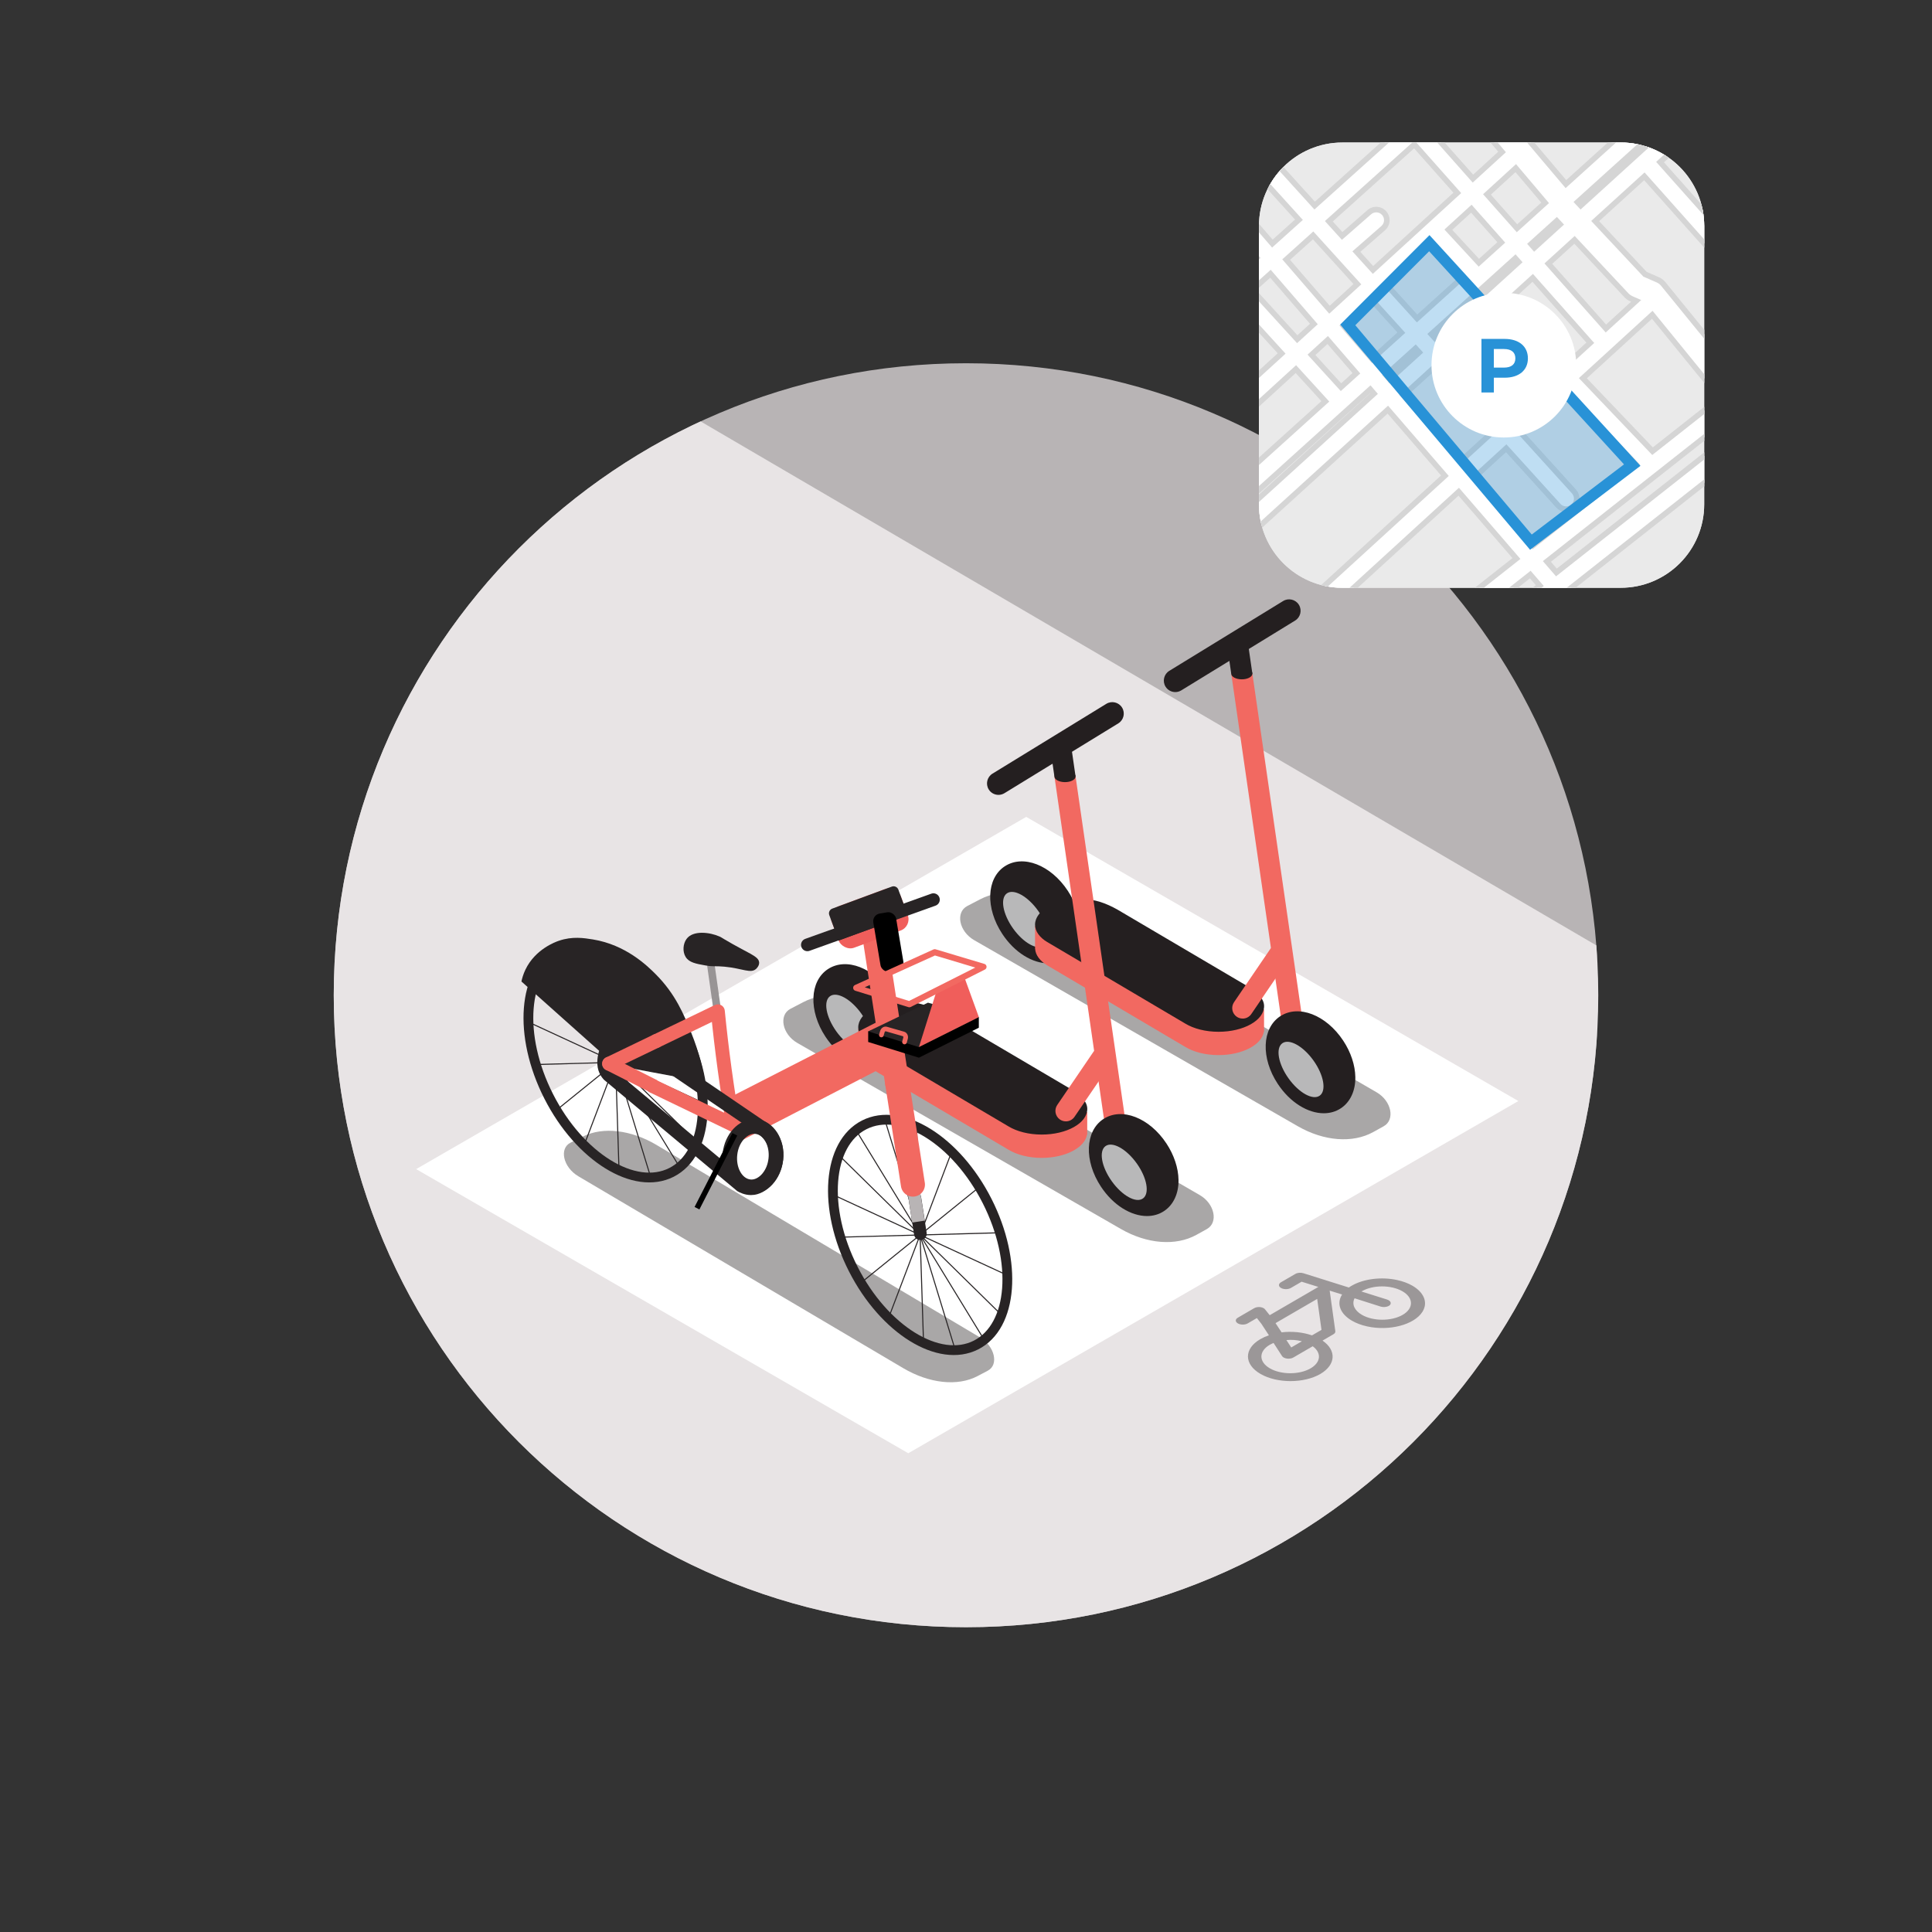
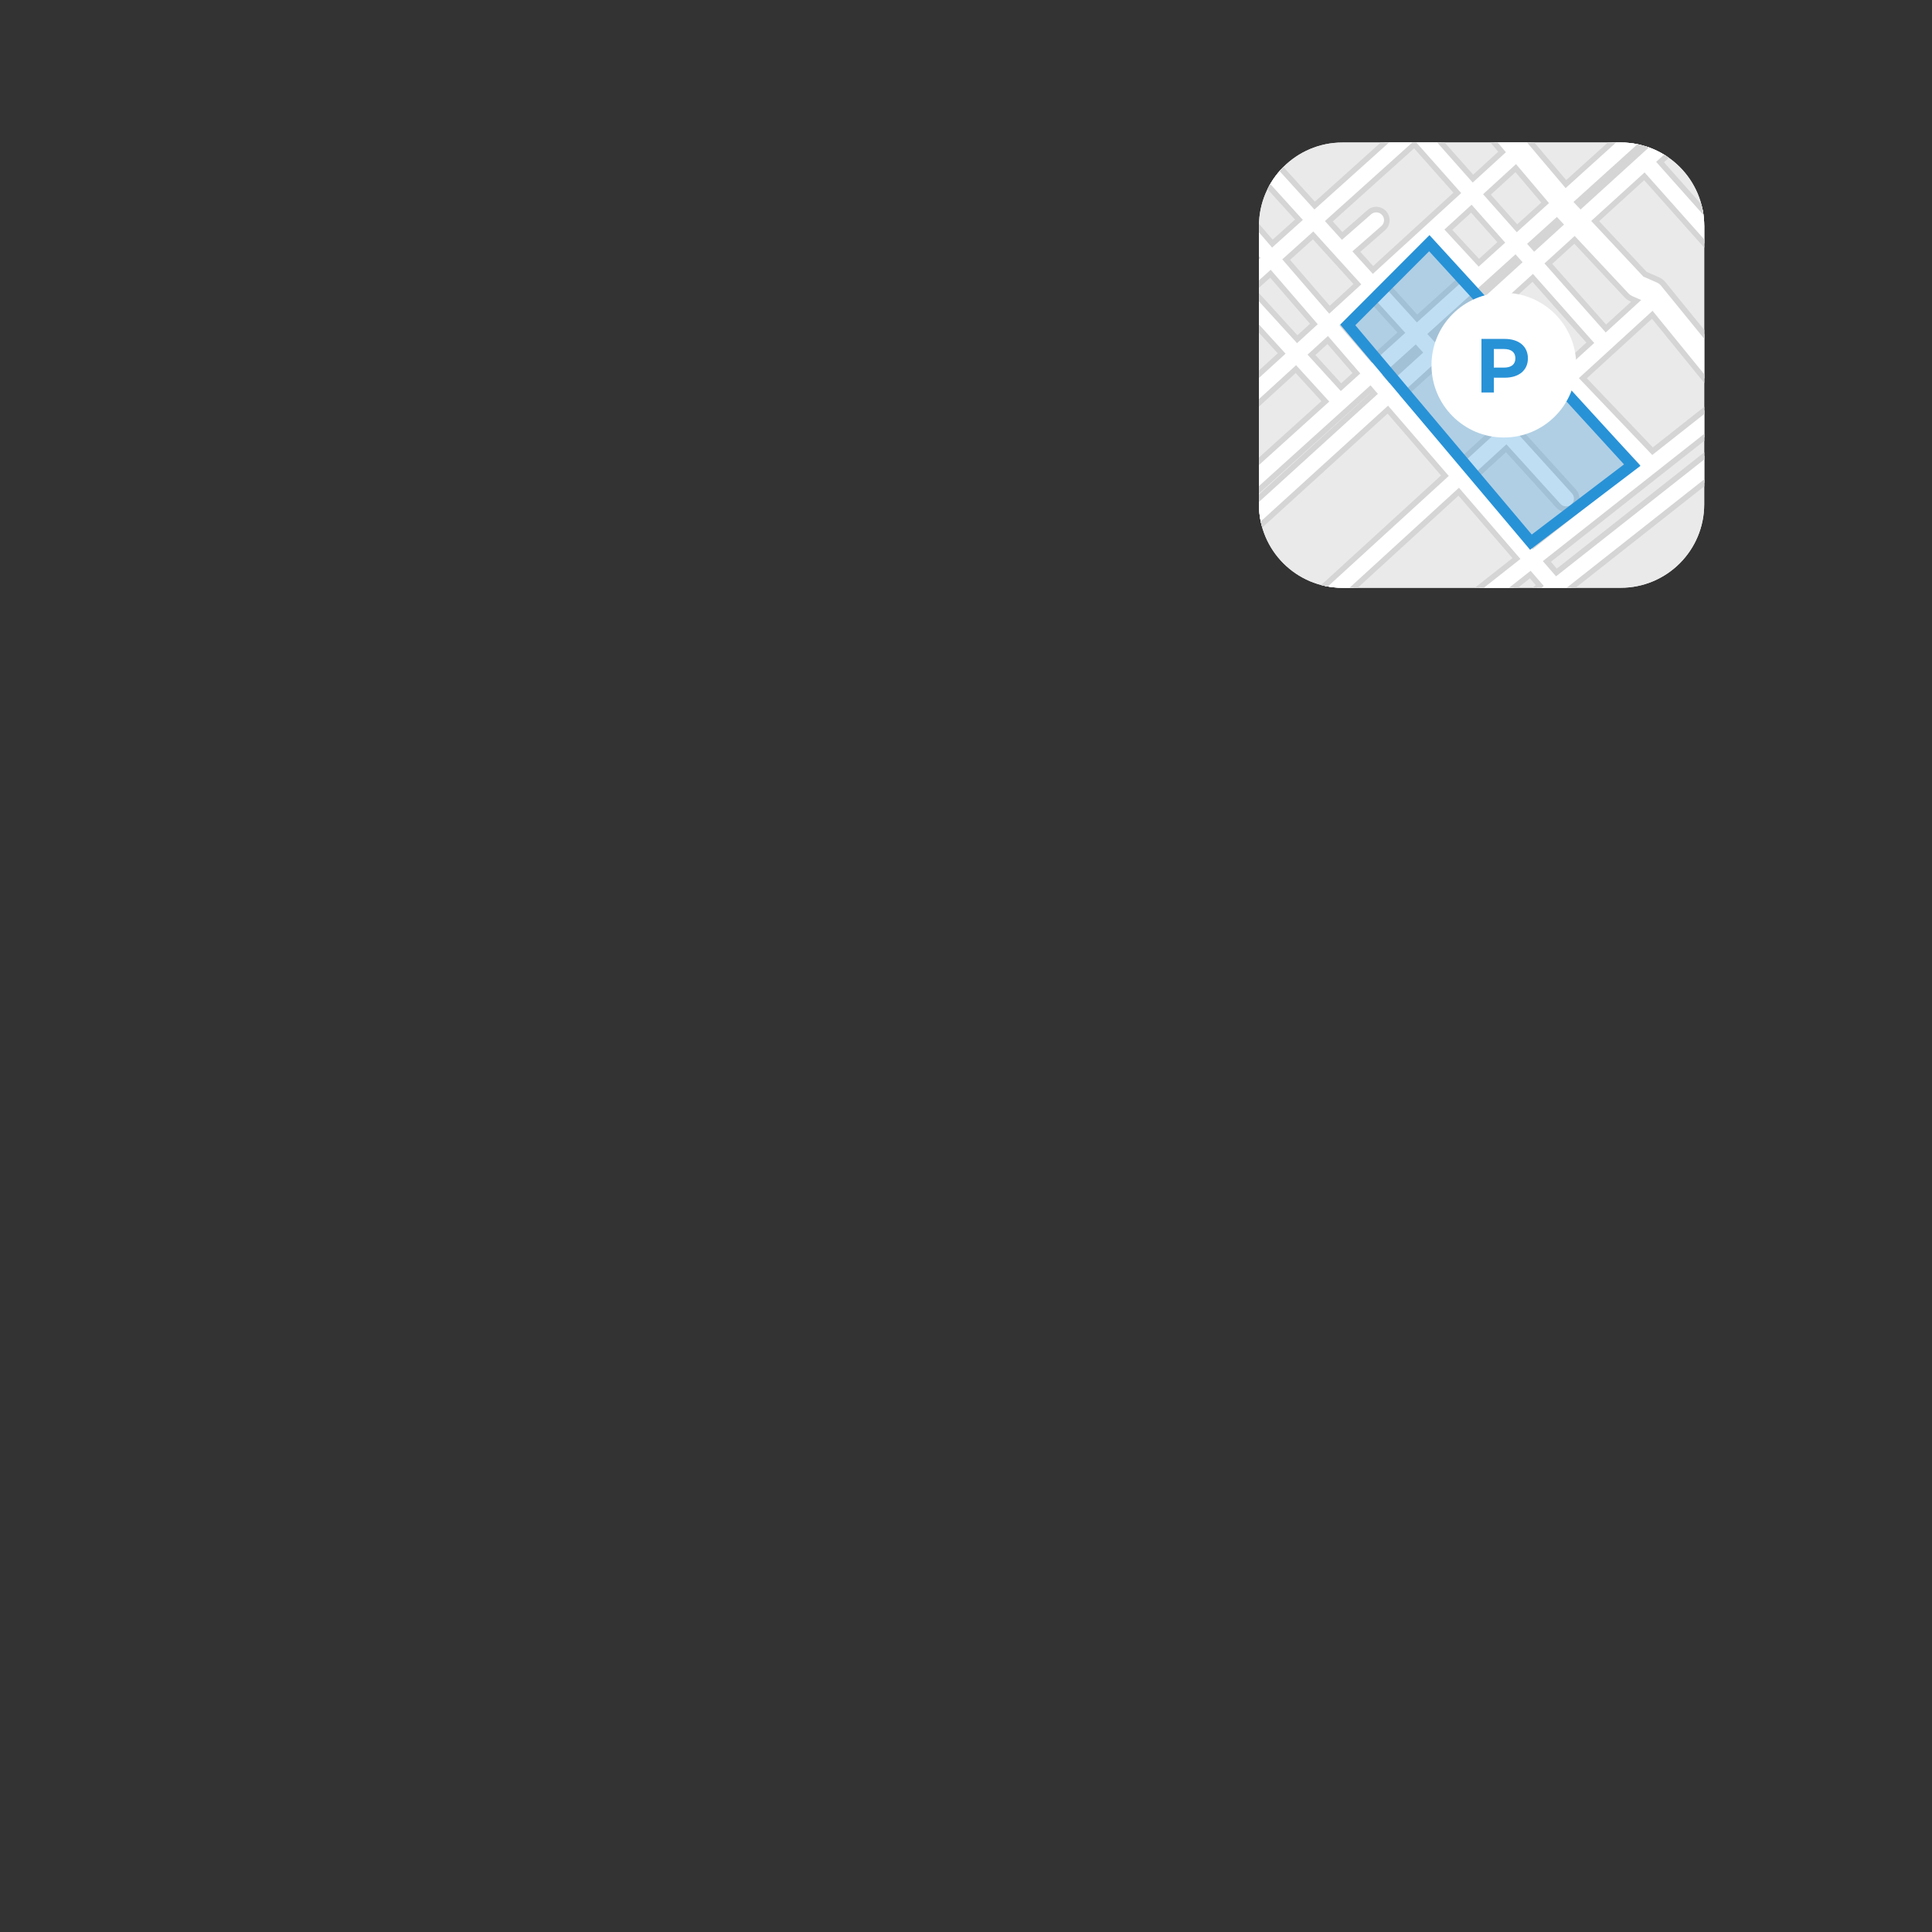
<svg xmlns="http://www.w3.org/2000/svg" id="Layer_1" data-name="Layer 1" viewBox="0 0 1000 1000">
  <rect x="0" y="0" width="1000" height="1000" fill="#333333" stroke="none" />
  <defs>
    <style> .cls-1, .cls-2, .cls-3, .cls-4, .cls-5, .cls-6, .cls-7, .cls-8, .cls-9, .cls-10, .cls-11 { fill: none; } .cls-2 { stroke-width: .54px; } .cls-2, .cls-4, .cls-7 { stroke: #282425; } .cls-2, .cls-12, .cls-6, .cls-8, .cls-9 { stroke-miterlimit: 10; } .cls-13 { clip-path: url(#clippath); } .cls-3 { stroke-width: 3.16px; } .cls-3, .cls-5, .cls-6, .cls-7, .cls-10, .cls-11 { stroke-linecap: round; } .cls-3, .cls-5, .cls-6, .cls-11 { stroke: #f26961; } .cls-3, .cls-5, .cls-7, .cls-10, .cls-11 { stroke-linejoin: round; } .cls-14 { fill: #f05e5b; } .cls-15 { fill: #f26961; } .cls-16 { fill: #eaeaea; } .cls-17, .cls-12 { fill: #fff; } .cls-18 { fill: #e8e4e5; } .cls-19 { fill: #b8b4b5; } .cls-20 { fill: #b8b8b9; } .cls-21 { fill: #d5d5d5; } .cls-22 { fill: #241f20; } .cls-23 { fill: #2892d7; } .cls-24, .cls-25 { fill: #282425; } .cls-26 { fill: rgba(40, 146, 215, .3); } .cls-4 { stroke-miterlimit: 10; stroke-width: 5.06px; } .cls-5 { stroke-width: 12.47px; } .cls-12 { stroke: #fff; stroke-width: 11.36px; } .cls-6 { stroke-width: 2.42px; } .cls-27 { clip-path: url(#clippath-1); } .cls-28 { clip-path: url(#clippath-2); } .cls-25 { isolation: isolate; } .cls-25, .cls-29 { opacity: .4; } .cls-7 { stroke-width: 6.57px; } .cls-8 { stroke: #b8b4b5; stroke-width: 6.5px; } .cls-9 { stroke: #000; stroke-width: 2.81px; } .cls-10 { stroke: #989495; stroke-width: 3.9px; } .cls-11 { stroke-width: 7.22px; } </style>
    <clipPath id="clippath">
-       <path class="cls-1" d="m499.86,188.02h.29c180.65,0,327.11,146.45,327.11,327.11h0c0,180.65-146.45,327.11-327.11,327.11h-.29c-180.65,0-327.11-146.45-327.11-327.11h0c0-180.65,146.45-327.11,327.11-327.11h0Z" />
-     </clipPath>
+       </clipPath>
    <clipPath id="clippath-1">
      <path class="cls-1" d="m882.09,261.02V116.98c0-23.87-19.35-43.21-43.21-43.21h-144.04c-23.87,0-43.21,19.35-43.21,43.21v144.04c0,23.87,19.35,43.21,43.21,43.21h144.04c23.87,0,43.21-19.35,43.21-43.21Z" />
    </clipPath>
    <clipPath id="clippath-2">
      <path class="cls-1" d="m882.09,261.02V116.98c0-23.87-19.35-43.21-43.21-43.21h-144.04c-23.87,0-43.21,19.35-43.21,43.21v144.04c0,23.87,19.35,43.21,43.21,43.21h144.04c23.87,0,43.21-19.35,43.21-43.21Z" />
    </clipPath>
  </defs>
  <g class="cls-13">
    <g>
      <rect class="cls-19" x="172.08" y="188.02" width="654.5" height="654.21" />
      <polygon class="cls-18" points="869.57 514.66 870.07 883.67 130.45 883.67 131.04 82.65 869.57 514.66" />
      <polygon class="cls-12" points="470.12 745.64 774.53 569.89 531.17 429.38 226.76 605.13 470.12 745.64 470.12 745.64" />
      <g>
-         <path class="cls-25" d="m545.94,468.85l166.6,96.53c7.69,4.45,9.7,14.21,3.63,17.58l-5.41,3c-10.65,5.89-25.5,4.74-38.99-3.01l-167.57-96.34c-7.81-4.49-9.78-14.43-3.51-17.68l6.73-3.5c10.66-5.54,25.27-4.24,38.52,3.43h0Z" />
+         <path class="cls-25" d="m545.94,468.85l166.6,96.53c7.69,4.45,9.7,14.21,3.63,17.58l-5.41,3l-167.57-96.34c-7.81-4.49-9.78-14.43-3.51-17.68l6.73-3.5c10.66-5.54,25.27-4.24,38.52,3.43h0Z" />
        <g>
          <g>
            <path class="cls-22" d="m520.03,448.42c9.5-6.28,23.85-.71,32.65,12.63,3.95,5.98,6.16,12.67,6.26,18.85.11,7.04-2.63,12.93-7.5,16.14-2.64,1.75-5.66,2.57-8.84,2.57-8.22,0-17.46-5.57-23.81-15.21-8.81-13.35-8.25-28.72,1.24-34.99h0Z" />
            <ellipse class="cls-20" cx="530.83" cy="475.97" rx="7.94" ry="16.66" transform="translate(-177.75 396.98) rotate(-35.52)" />
          </g>
          <path class="cls-15" d="m542.64,479.23v2.04c4.26-2.4,10.16-3.89,16.66-3.89,7.78,0,13.4,2.37,18.95,5.41l68.21,40.18c1.15.78,2.23,1.57,3.21,2.37v-2.93h4.6v11.63h-.11c-1.08,6.77-11.16,12.08-23.45,12.08-6.79,0-12.89-1.63-17.18-4.22l-71.49-42.23c-3.74-2.28-6.07-5.29-6.26-8.61h-.04v-11.85h6.91,0Z" />
          <path class="cls-22" d="m542.03,487.61c-3.89-2.37-6.29-5.53-6.29-9.01,0-7.34,10.55-13.28,23.57-13.28,7.78,0,13.4,2.37,18.95,5.41l68.21,40.18c4.34,2.94,7.82,5.94,7.82,9.86,0,7.34-10.55,13.28-23.57,13.28-6.79,0-12.89-1.63-17.18-4.22l-71.49-42.23h0Z" />
          <path class="cls-15" d="m643.2,527.22c1.73,0,3.43-.83,4.48-2.37l18.81-27.62c1.68-2.47,1.05-5.84-1.42-7.53-2.48-1.68-5.84-1.05-7.53,1.42l-18.81,27.62c-1.68,2.47-1.05,5.84,1.42,7.53.93.64,1.99.94,3.04.94h0Z" />
          <polyline class="cls-22" points="645.55 330.18 648.23 348.69 637.28 348.69 634.61 330.18" />
          <path class="cls-15" d="m675.44,536.81c.43,2.96-1.63,5.71-4.58,6.13-.27.04-.52.05-.78.05-2.65,0-4.96-1.95-5.35-4.64l-27.44-189.66h10.94l27.22,188.12h0Z" />
          <path class="cls-22" d="m608.33,358.22c-1.99,0-3.95-1.01-5.06-2.83-1.71-2.79-.84-6.44,1.95-8.16l58.93-36.14c2.79-1.71,6.45-.83,8.16,1.95,1.71,2.79.84,6.44-1.95,8.16l-58.93,36.14c-.97.59-2.04.88-3.1.88Z" />
          <ellipse class="cls-22" cx="642.76" cy="348.69" rx="5.48" ry="2.93" />
          <g>
            <path class="cls-22" d="m662.61,526.03c9.5-6.28,23.85-.71,32.65,12.63,3.95,5.98,6.16,12.67,6.26,18.85.11,7.04-2.63,12.93-7.5,16.14-2.64,1.75-5.66,2.57-8.84,2.57-8.22,0-17.46-5.57-23.81-15.21-8.81-13.35-8.25-28.72,1.24-34.99h0Z" />
            <ellipse class="cls-20" cx="673.41" cy="553.55" rx="7.94" ry="16.66" transform="translate(-196.3 494.25) rotate(-35.52)" />
          </g>
        </g>
      </g>
      <g>
        <path class="cls-25" d="m454.42,522.06l166.6,96.53c7.69,4.45,9.7,14.21,3.63,17.58l-5.41,3c-10.65,5.89-25.5,4.74-38.99-3.01l-167.57-96.34c-7.81-4.49-9.78-14.43-3.51-17.68l6.73-3.5c10.66-5.54,25.27-4.24,38.52,3.43h0,0Z" />
        <g>
          <g>
            <path class="cls-22" d="m428.51,501.63c9.5-6.28,23.85-.71,32.65,12.63,3.95,5.98,6.16,12.67,6.26,18.85.11,7.04-2.63,12.93-7.5,16.14-2.64,1.75-5.66,2.57-8.84,2.57-8.22,0-17.46-5.57-23.81-15.21-8.81-13.35-8.25-28.72,1.24-34.99h0Z" />
            <ellipse class="cls-20" cx="439.31" cy="529.18" rx="7.94" ry="16.66" transform="translate(-225.7 353.71) rotate(-35.52)" />
          </g>
          <path class="cls-15" d="m451.12,532.43v2.04c4.26-2.4,10.16-3.89,16.66-3.89,7.78,0,13.4,2.37,18.95,5.41l68.21,40.18c1.15.78,2.23,1.57,3.21,2.37v-2.93h4.6v11.63h-.11c-1.08,6.77-11.16,12.08-23.45,12.08-6.79,0-12.89-1.63-17.18-4.22l-71.49-42.23c-3.74-2.28-6.07-5.29-6.26-8.61h-.04v-11.85h6.91,0Z" />
          <path class="cls-22" d="m450.51,540.81c-3.89-2.37-6.29-5.53-6.29-9.01,0-7.34,10.55-13.28,23.57-13.28,7.78,0,13.4,2.37,18.95,5.41l68.21,40.18c4.34,2.94,7.82,5.94,7.82,9.86,0,7.34-10.55,13.28-23.57,13.28-6.79,0-12.89-1.63-17.18-4.22l-71.49-42.23h0Z" />
          <path class="cls-15" d="m551.69,580.42c1.73,0,3.43-.83,4.48-2.37l18.81-27.62c1.68-2.47,1.05-5.84-1.42-7.53-2.48-1.68-5.84-1.05-7.53,1.42l-18.81,27.62c-1.68,2.47-1.05,5.84,1.42,7.53.93.64,1.99.94,3.04.94h0Z" />
          <polyline class="cls-22" points="554.03 383.38 556.71 401.9 545.76 401.9 543.09 383.38" />
          <path class="cls-15" d="m583.92,590.01c.43,2.96-1.63,5.71-4.58,6.13-.27.04-.52.05-.78.05-2.65,0-4.96-1.95-5.35-4.64l-27.44-189.66h10.94l27.22,188.12h0Z" />
          <path class="cls-22" d="m516.81,411.43c-1.99,0-3.95-1.01-5.06-2.83-1.71-2.79-.84-6.44,1.95-8.16l58.93-36.14c2.79-1.71,6.45-.83,8.16,1.95,1.71,2.79.84,6.44-1.95,8.16l-58.93,36.14c-.97.59-2.04.88-3.1.88Z" />
          <ellipse class="cls-22" cx="551.24" cy="401.9" rx="5.48" ry="2.93" />
          <g>
            <path class="cls-22" d="m571.09,579.23c9.5-6.28,23.85-.71,32.65,12.63,3.95,5.98,6.16,12.67,6.26,18.85.11,7.04-2.63,12.93-7.5,16.14-2.64,1.75-5.66,2.57-8.84,2.57-8.22,0-17.46-5.57-23.81-15.21-8.81-13.35-8.25-28.72,1.24-34.99h0Z" />
            <ellipse class="cls-20" cx="581.9" cy="606.77" rx="7.94" ry="16.66" transform="translate(-244.24 450.99) rotate(-35.52)" />
          </g>
        </g>
      </g>
      <g>
        <path class="cls-25" d="m339.98,592.72l167.17,99.46c7.72,4.59,10,14.2,4.1,17.3l-5.25,2.77c-10.32,5.44-25,3.88-38.53-4.12l-168.13-99.3c-7.83-4.63-10.07-14.4-3.99-17.41l6.53-3.23c10.34-5.1,24.79-3.39,38.08,4.51h0Z" />
        <g>
          <g>
            <g>
              <path class="cls-2" d="m300.39,490.24c12.15,39.74,24.3,79.49,36.45,119.24" />
              <path class="cls-2" d="m277.33,551c27.53-.76,55.06-1.53,82.59-2.29" />
              <path class="cls-2" d="m276.53,508.51c28.06,27.57,56.12,55.13,84.17,82.69" />
              <path class="cls-2" d="m302.31,592.83c10.87-28.64,21.75-57.29,32.63-85.93" />
              <path class="cls-2" d="m285.47,495.62c22.11,36.16,44.2,72.32,66.31,108.47" />
              <path class="cls-2" d="m287.99,574.63c20.42-16.52,40.85-33.03,61.26-49.55" />
              <path class="cls-2" d="m273.52,529.03c30.07,13.89,60.14,27.78,90.21,41.67" />
              <path class="cls-2" d="m320.4,605.73c-1.19-37.24-2.38-74.49-3.56-111.74" />
              <ellipse class="cls-4" cx="318.64" cy="549.84" rx="38.86" ry="63.9" transform="translate(-214.47 203.94) rotate(-26.93)" />
            </g>
            <g>
              <path class="cls-2" d="m458.01,579.6c12.15,39.74,24.3,79.49,36.45,119.24" />
              <path class="cls-2" d="m434.94,640.36c27.53-.76,55.06-1.53,82.59-2.29" />
              <path class="cls-2" d="m434.15,597.87c28.06,27.57,56.12,55.13,84.17,82.69" />
              <path class="cls-2" d="m459.92,682.18c10.87-28.64,21.75-57.29,32.63-85.93" />
              <path class="cls-2" d="m443.08,584.98c22.11,36.16,44.2,72.32,66.31,108.47" />
              <path class="cls-2" d="m445.6,663.99c20.42-16.52,40.85-33.03,61.26-49.55" />
              <path class="cls-2" d="m431.13,618.38c30.07,13.89,60.14,27.78,90.21,41.67" />
              <path class="cls-2" d="m478.02,695.09c-1.19-37.24-2.38-74.49-3.56-111.74" />
              <ellipse class="cls-4" cx="476.26" cy="639.2" rx="38.86" ry="63.9" transform="translate(-237.85 285.01) rotate(-26.93)" />
            </g>
            <line class="cls-10" x1="368.02" y1="500.07" x2="371.05" y2="521.45" />
            <path class="cls-24" d="m269.9,508c.33-1.57.92-3.74,2.07-6.14,5.07-10.56,15.52-14.31,17.26-14.91,7.06-2.42,13.08-1.43,17.64-.7,16.99,2.76,28.07,13.54,32.51,17.99,10.32,10.32,14.71,21.16,18.42,30.34,4.1,10.13,6.08,19.1,7.11,25.53-15.45-2.89-30.89-5.78-46.34-8.66-16.23-14.48-32.46-28.97-48.69-43.45h0Z" />
            <line class="cls-7" x1="473.52" y1="620.08" x2="476.38" y2="638.58" />
            <line class="cls-8" x1="472.52" y1="613.8" x2="475.38" y2="632.29" />
            <line class="cls-5" x1="464.37" y1="560.53" x2="472.52" y2="613.14" />
            <line class="cls-5" x1="453.03" y1="487.3" x2="464.37" y2="560.53" />
            <path class="cls-11" d="m337.9,562.17c13.86,6.68,27.72,13.36,41.58,20.04" />
            <path class="cls-15" d="m384.81,589.82c-2.02-7.45-4.05-14.9-6.07-22.35,24.88-12.73,49.75-25.45,74.62-38.18l7.35,21.28c-25.3,13.09-50.6,26.16-75.9,39.25h0Z" />
            <path class="cls-24" d="m392.94,498.19c.08,1.79-1.44,3.18-1.64,3.35-2.8,2.48-6.87-.28-16.3-1.19-5.01-.48-5.53.14-9.98-.66-4.87-.87-8.35-1.5-10.12-4.37-1.7-2.73-1.4-6.77.45-9.32,3.33-4.57,11.97-3.54,17.16-1.23.68.3.77.42,2.51,1.45,12.25,7.3,17.77,8.63,17.91,11.97h0Z" />
            <rect class="cls-14" x="431.11" y="463.88" width="38.11" height="22.91" rx="6.17" ry="6.17" transform="translate(-136.8 185.4) rotate(-20.27)" />
            <path class="cls-24" d="m464.98,460.44l4.87,13.19-35.75,13.21-4.87-13.19c-.5-1.35.2-2.85,1.54-3.35l30.85-11.4c1.35-.5,2.85.2,3.35,1.54h0Z" />
-             <path class="cls-7" d="m483.14,465.66c-21.75,7.79-43.49,15.59-65.24,23.39" />
            <rect x="453.81" y="472.32" width="11.98" height="30.5" rx="3.99" ry="3.99" transform="translate(-74.45 82.95) rotate(-9.54)" />
            <path class="cls-11" d="m339.64,538.84c10.64-5.13,21.27-10.25,31.91-15.38.97,9.81,2.15,19.93,3.57,30.34,1.33,9.73,2.8,19.16,4.38,28.28" />
            <path class="cls-24" d="m322.38,539.05h0m-.22.05l34.56,23.53,34.9,23.76c.2.14.42.27.64.39.37.21,5.51,3.29,5.94,10.01.48,7.29-4.43,13.25-8.16,14.33-.45.13-.89.19-1.34.19-1.13,0-2.18-.39-2.97-.8l-38.67-32.31-29.41-24.57c-.49-.6-1.14-1.57-1.21-3.11-.11-2.21.48-4.76,1.64-7,1.51-2.94,3.32-4.17,4.08-4.43m.2-7.32c-3.79,0-8.03,3.15-10.74,8.42h0c-1.8,3.51-2.61,7.33-2.43,10.69.23,4.51,2.65,7.14,3.36,7.95,23.02,19.23,46.04,38.46,69.06,57.69,1.26.74,3.85,2.04,7.1,2.04,1.05,0,2.18-.14,3.35-.48,7.44-2.14,14.07-11.56,13.4-21.79-.72-10.97-9.38-15.74-9.75-15.93-23.27-15.84-46.54-31.69-69.81-47.53-1.08-.73-2.29-1.08-3.54-1.08h0Z" />
            <path d="m449.38,539.33c8.75,2.71,17.5,5.41,26.25,8.13,10.34-5.17,20.67-10.34,31.01-15.52v-5.51c-8.78-.66-17.55-1.31-26.33-1.97-10.31,3.12-20.63,6.24-30.94,9.37v5.51h0,0Z" />
            <path class="cls-24" d="m390.4,586.86h0c.2,0,.41.02.61.04,4.4.51,7.5,6.35,6.77,12.75-.76,6.72-5.16,10.88-8.8,10.88-.2,0-.41-.02-.61-.04-4.4-.51-7.5-6.35-6.77-12.75.76-6.72,5.16-10.88,8.8-10.88m0-7.62c-8.07,0-15.23,7.57-16.37,17.64-1.21,10.69,4.82,20.17,13.47,21.17.5.06.99.08,1.48.08,8.07,0,15.23-7.57,16.37-17.64,1.21-10.69-4.82-20.17-13.47-21.17-.5-.06-.99-.08-1.48-.08h0Z" />
            <path class="cls-24" d="m449.38,533.84c8.75,2.71,17.5,5.41,26.25,8.13,10.34-5.17,20.67-10.34,31.01-15.52-8.78-2.49-17.55-4.98-26.33-7.47-10.31,4.96-20.63,9.91-30.94,14.87h0,0Z" />
            <polygon class="cls-14" points="498.79 504.81 506.65 526.44 475.63 541.95 485.03 512.08 498.79 504.81" />
            <path class="cls-3" d="m443.17,511.3c9.17,2.83,18.34,5.66,27.51,8.49,12.79-6.45,25.59-12.9,38.38-19.36-8.41-2.52-16.83-5.04-25.24-7.56-13.55,6.14-27.1,12.28-40.65,18.42h0Z" />
            <path class="cls-11" d="m315.29,550.58c7.54,3.82,15.09,7.64,22.64,11.46" />
            <path class="cls-11" d="m315.29,550.58c8.12-3.92,16.23-7.82,24.35-11.74" />
          </g>
          <path class="cls-6" d="m456.2,535.71l.51-1.73c.3-.99,1.22-1.6,2.08-1.35,2.95.85,5.9,1.7,8.85,2.54.86.25,1.33,1.25,1.06,2.25l-.52,1.91" />
-           <path class="cls-9" d="m360.76,625.36c6.53-12.75,13.05-25.5,19.58-38.25" />
        </g>
      </g>
      <g class="cls-29">
        <path class="cls-24" d="m684.52,693.88c7.4,5.08,6.91,12.57-1.11,17.28-8.54,4.95-22.41,4.93-30.99-.02-8.63-5.01-8.63-13.06-.07-18,1.33-.77,2.82-1.45,4.43-2l-3.9-5.96-2.32-2.95-4.75,2.76c-1.4.82-3.69.82-5.1,0s-1.42-2.14-.02-2.95l8.44-4.91c.81-.47,1.96-.69,3.1-.59.7.08,1.32.28,1.81.56.31.17.56.39.74.63l2.42,3.01,25.17-14.63-8.65-2.7-5.57,3.24c-1.41.82-3.69.82-5.1,0s-1.42-2.14-.02-2.95l7.46-4.33c1.11-.65,2.82-.79,4.2-.33l23.49,7.38c.48-.36,1-.69,1.56-1,6.13-3.51,15.28-4.65,23.42-2.88,3.05.67,5.7,1.67,7.88,2.93,5.98,3.45,8.29,8.74,5.16,13.6-4.27,6.63-17.03,9.99-28.5,7.49-3.05-.67-5.71-1.67-7.88-2.93-5.98-3.45-8.28-8.73-5.15-13.6l-6.43-2,2.92,20.96c.11.6-.25,1.19-.98,1.62l-5.66,3.29-.02-.02h0Zm20.32-25.51l-.17.1,13.35,4.19c.27.09.51.2.73.33,1.11.64,1.42,1.64.69,2.48-.17.18-.39.35-.64.48-1.13.62-2.82.76-4.2.33l-13.48-4.29c-1.54,3.03-.08,6.32,3.79,8.56,5.84,3.38,15.29,3.39,21.11.02,5.76-3.36,5.73-8.83-.11-12.2-5.84-3.37-15.27-3.37-21.06,0m-47.56,39.89c5.84,3.37,15.27,3.37,21.06,0,5.33-3.09,5.81-8.01,1.1-11.44l-10.01,5.82c-.36.21-.8.38-1.27.48-1.35.3-2.8.08-3.76-.47-.35-.2-.63-.45-.81-.73l-4.41-6.81c-.7.29-1.35.61-1.97.95-5.79,3.37-5.77,8.83.07,12.2m6.06-18.64c5.39-.64,11-.08,15.73,1.57l4.92-2.86-2.23-16.01-21.56,12.53,3.14,4.77m10.48,4.62c-2.49-.67-5.28-.89-7.99-.62l2.5,3.82,5.49-3.19" />
      </g>
    </g>
  </g>
  <g class="cls-27">
    <path class="cls-16" d="m882.09,261.02V116.98c0-23.87-19.35-43.21-43.21-43.21h-144.04c-23.87,0-43.21,19.35-43.21,43.21v144.04c0,23.87,19.35,43.21,43.21,43.21h144.04c23.87,0,43.21-19.35,43.21-43.21Z" />
    <path class="cls-17" d="m650.19,273.99v-14.79l.47-.43,60.53-55.04-1.94-2.25-56.65,51.16-2.41,2.17v-14.75l.48-.43,35.32-31.9-15.23-16.7-18.15,16.59-2.41,2.2v-14.83l.47-.43,12.72-11.62-12.81-14.05-.38-.41v-16.24l2.5,2.75,18.76,20.57,8.61-7.87-22.47-26.02-5,4.49-2.4,2.16v-14.71l.25-.23-.25-.29v-16.75l2.53,2.93,5.86,6.79,13.75-12.36-19.47-21.47-.62-.68.36-.85c1.16-2.71,2.71-5.24,4.61-7.52l1.06-1.27,1.11,1.23,21.09,23.25,37.52-33.71.41-.37h26.15l.43.48,17.41,19.63,15.08-13.79-3.35-3.96-2.01-2.37h18.96l.43.51,18.99,22.45,25.02-22.59.41-.37h16.33l-2.78,2.51-32.98,29.78,1.69,1.81,36.94-33.58.47-.43.64.06c3.33.33,6.58,1.22,9.68,2.65l1.97.91-1.61,1.46-7.04,6.4,23.92,26.86.36.41v16.45l-2.52-2.82-29.87-33.53-25.46,23.15,25.77,27.52,6.7,2.93c1.05.46,1.99,1.17,2.71,2.06l22.34,27.44.32.4v22.92l-2.56-3.14-25.74-31.62-35.92,32.83,36.06,37.78,25.83-20.37,2.33-1.84v13.94l-.55.43-82.31,64.9,4.93,5.71,75.59-59.6,2.33-1.84v13.94l-.55.43-71.19,56.13-.39.31h-17.68l3.26-2.57h.02s-4.93-5.72-4.93-5.72l-10.12,7.98-.39.31h-17.68l3.26-2.57,17.77-14.01-29.87-34.58-55.57,50.79-.41.38h-16.22l2.74-2.5,62.31-56.95-29.54-34.2-65.75,59.78-2.41,2.19Zm29.5-152.16l-13.95,12.53,22.41,25.94,14.46-13.21-22.92-25.27Zm7.54,54.15l-8.39,7.67,15.28,16.75,7.98-7.2-14.87-17.21Zm44.86-101.23l-.1.09-44.16,39.68,6.89,7.6,14.05-12.29c2.27-1.99,5.74-1.76,7.72.52.87,1,1.35,2.28,1.35,3.6,0,1.58-.68,3.08-1.87,4.12l-13.9,12.16,8.61,9.5,43.64-39.89-22.24-25.08Zm-22.12,80.45l-14.65,13.39,14.91,17.26,15.14-13.67-15.4-16.98Zm22.75,25.09l-15.34,13.85,1.92,2.22,15.34-13.95-1.92-2.12Zm8.89-54.01l-23.56,21.53,15.44,17.03,23.84-21.53-15.73-17.03Zm.39,64.23l-15.54,14.13,29.52,34.18,16.31-14.91-30.29-33.4Zm42.35-56.85l-43.5,39.29,1.9,2.09,43.35-39.41-1.74-1.96Zm-22.75-25.65l-11.91,10.88,15.77,17.08,11.63-10.5-15.49-17.46Zm11.03,54.65l-22.53,20.49,30.27,33.38,23.32-21.32-31.06-32.55Zm7.02,69.36l-16.51,15.09,30.39,35.19,53.22-41.96-35.5-37.2-23.53,21.51,27,29.77c.92,1.01,1.42,2.31,1.42,3.68,0,1.54-.65,3.02-1.8,4.05-2.24,2.03-5.71,1.86-7.73-.38l-26.97-29.74Zm4.93-145.01l-14.9,13.62,15.53,17.51,14.57-13.16-15.21-17.97Zm8.78,56.81l-12.63,11.48,31.05,32.53,11.38-10.4-29.8-33.6Zm12.43-29.51l-13.31,12.02,1.72,1.94,13.32-12.11-1.73-1.84Zm9.21,9.83l-13.54,12.31,29.78,33.58,15.66-14.32-2.59-1.13c-.9-.39-1.7-.96-2.38-1.68l-26.94-28.76Z" />
    <path class="cls-21" d="m882.09,111.71l-24.87-27.92,8.1-7.36c-2.85-1.32-5.95-2.2-9.22-2.52l-37.99,34.54-3.48-3.71-.14-.25,34.02-30.72h-12.03l-26.12,23.59-19.96-23.59h-15.19l4.25,5.02-17.19,15.71-18.38-20.73h-10.78l23.21,26.17-45.75,41.82-10.57-11.65,15-13.12c1.68-1.47,1.85-4.02.38-5.69-1.47-1.68-4.01-1.85-5.69-.38l-15.11,13.22-8.81-9.72,45.23-40.65h-12.06l-38.59,34.67-22.05-24.31c-1.79,2.15-3.28,4.55-4.39,7.16l20.45,22.54-15.92,14.31-6.82-7.9v12.34l.82.95-.82.74v10.84l6.1-5.48,24.35,28.19-10.71,9.79-19.73-21.63v11.96l13.78,15.11-13.78,12.59v10.93l19.22-17.56,17.18,18.83-36.4,32.87v10.87l57.74-52.15,3.82,4.43-61.57,55.98v10.9l66.84-60.77,31.42,36.38-63.34,57.9h11.95l56.66-51.79,31.82,36.85-18.96,14.95h13.03l11.21-8.84,6.81,7.89-1.2.94h13.03l71.19-56.13v-10.27l-76.68,60.46-6.82-7.89,83.49-65.83v-10.27l-26.86,21.18-37.98-39.79,38.13-34.85,26.71,32.8v-18.36l-22.34-27.44c-.58-.71-1.33-1.28-2.17-1.65l-6.97-3.05-26.98-28.8,27.62-25.11,30.84,34.62v-12.12Zm-82.68,24.64l15.64-14.22,27.91,29.79c.54.57,1.19,1.03,1.91,1.35l4.62,2.02-18.4,16.82c-.09-.13-.18-.25-.29-.37l-31.39-35.39Zm-38.3,110.64l18.61-17.01,27.94,30.81c1.5,1.65,4.04,1.77,5.7.28,1.65-1.5,1.77-4.05.28-5.7l-27.96-30.83,25.63-23.43,37.57,39.37-55.55,43.8-32.21-37.29Zm17.54-91.77l14.8-13.45,31.32,35.32c.13.15.28.28.42.41l-13.51,12.34-33.04-34.62Zm11.78-29.01l15.42-13.92,3.69,3.94-15.48,14.07-3.63-4.09Zm-42.39,56.84l24.64-22.4,33.05,34.63-25.48,23.29-32.21-35.51Zm19.6-82.53l17.05-15.58,16.86,19.93.16.3-16.63,15.02-17.44-19.66Zm-28.85,72.33l45.65-41.23,3.65,4.12-45.46,41.34-3.84-4.23Zm8.84-54.04l14.06-12.85,17.41,19.63-13.74,12.41-17.72-19.19Zm-23.2,85.71l17.64-16.04,32.22,35.53-18.46,16.87-31.41-36.36Zm-8.44-56.8l25.68-23.47,17.69,19.16-25.99,23.47-17.37-19.16Zm-.65,46.29l17.45-15.76,3.85,4.25-17.5,15.91-3.81-4.41Zm-22.06-25.54l16.75-15.31,17.34,19.12-17.31,15.63-16.79-19.43Zm-29.57-34.24l16.06-14.44,24.84,27.39-16.61,15.18-24.3-28.13Zm13.07,49.32l10.55-9.64,16.75,19.4-10.09,9.11-17.21-18.87Zm208.18-72.94v20.78l-33.94-38.1-23.3,21.19,24.57,26.23,6.43,2.81c1.26.55,2.38,1.4,3.25,2.47l22.99,28.24v27.48l-29.89-36.72-33.71,30.81,34.14,35.77,29.46-23.23v17.61l-82.22,64.83,3.05,3.53,79.18-62.43v17.61l-73.07,57.61h-22.33l5.36-4.22-3.04-3.53-9.83,7.75h-22.33l23.11-18.22-27.92-32.32-55.3,50.55h-20.49l66.75-61.01-27.66-32.02-69.47,63.17v-18.69l60.43-54.95-.06-.07-60.37,54.52v-18.63l35.2-31.79-13.29-14.56-21.91,20.03v-18.73l12.59-11.51-12.59-13.81v-56.56l9.97,11.54,11.58-10.41-19.74-21.77.73-1.7c1.22-2.84,2.84-5.49,4.83-7.88l2.12-2.54,22.35,24.64,37.27-33.49h27.35l17.3,19.51,12.98-11.87-6.47-7.64h22.74l18.9,22.33,24.73-22.33h20.63l-.12.11.49.05c3.49.34,6.9,1.27,10.14,2.77l3.94,1.82-9.2,8.37,23.7,26.61Zm-91.27,169.7l50.9-40.13-33.44-35.04-21.43,19.59,26.03,28.71c1.16,1.27,1.79,2.92,1.79,4.64,0,1.95-.83,3.81-2.27,5.12-1.37,1.24-3.14,1.87-4.98,1.78-1.84-.09-3.54-.89-4.78-2.26l-26-28.67-14.41,13.17,28.58,33.08Zm37.62-112.32l12.95-11.84-.56-.25c-1.08-.47-2.04-1.15-2.85-2.01l-25.97-27.73-11.44,10.4,27.87,31.42Zm-19.5,17.83l9.29-8.5-27.89-31.45-10.45,9.51,29.05,30.44Zm-31.38,28.68l21.17-19.35-29.08-30.47-20.43,18.57,28.33,31.24Zm4.86-98.39l12.46-11.25-13.34-15.76-12.74,11.65,13.63,15.36Zm-19.77,17.86l9.51-8.59-13.57-15.3-9.76,8.92,13.82,14.97Zm-9.45,102.8l14.16-12.94-28.36-31.27-13.43,12.21,27.63,31.99Zm-22.51-73.95l21.69-19.59-13.77-14.91-21.44,19.6,13.52,14.9Zm-22.8-25.14l41.52-37.95-20.34-22.93-42.1,37.83,4.97,5.48,12.98-11.36c2.87-2.51,7.25-2.22,9.76.65,1.1,1.26,1.71,2.87,1.71,4.55,0,2-.86,3.89-2.36,5.21l-12.8,11.19,6.65,7.34Zm8.64,56.63l10.23-9.3-10.26,9.26.03.04Zm-9.07-10.5l12.98-11.72-13.46-14.84-12.55,11.47,13.03,15.09Zm-22.07-25.55l12.3-11.24-20.99-23.14-11.83,10.63,20.52,23.75Zm5.94,40.12l5.87-5.3-12.98-15.02-6.24,5.7,13.34,14.63Zm-22.66-24.84l6.51-5.95-20.59-23.85-7.2,6.47,21.28,23.33Z" />
    <path class="cls-26" d="m792.4,280.62l-94.79-112.46,42.21-42.29,105.03,114.87-52.44,39.88Z" />
    <path class="cls-23" d="m739.72,130.04l-38.21,38.29,91.32,108.34,47.75-36.31-100.87-110.32Zm.18-8.34l109.2,119.42-57.14,43.44-98.26-116.57,46.2-46.3Z" />
    <path class="cls-17" d="m778.39,226.45c20.68,0,37.45-16.77,37.45-37.45s-16.77-37.45-37.45-37.45-37.45,16.77-37.45,37.45,16.77,37.45,37.45,37.45Z" />
    <path class="cls-23" d="m778.8,175.42h-12v27.72h6.42v-7.64h5.58c7.4,0,12.04-3.84,12.04-10.02s-4.64-10.06-12.04-10.06Zm-.35,14.85h-5.24v-9.62h5.24c3.92,0,5.9,1.78,5.9,4.83s-1.99,4.79-5.9,4.79Z" />
  </g>
  <g class="cls-28">
    <path class="cls-16" d="m882.09,261.02V116.98c0-23.87-19.35-43.21-43.21-43.21h-144.04c-23.87,0-43.21,19.35-43.21,43.21v144.04c0,23.87,19.35,43.21,43.21,43.21h144.04c23.87,0,43.21-19.35,43.21-43.21Z" />
    <path class="cls-17" d="m650.19,273.99v-14.79l.47-.43,60.53-55.04-1.94-2.25-56.65,51.16-2.41,2.17v-14.75l.48-.43,35.32-31.9-15.23-16.7-18.15,16.59-2.41,2.2v-14.83l.47-.43,12.72-11.62-12.81-14.05-.38-.41v-16.24l2.5,2.75,18.76,20.57,8.61-7.87-22.47-26.02-5,4.49-2.4,2.16v-14.71l.25-.23-.25-.29v-16.75l2.53,2.93,5.86,6.79,13.75-12.36-19.47-21.47-.62-.68.36-.85c1.16-2.71,2.71-5.24,4.61-7.52l1.06-1.27,1.11,1.23,21.09,23.25,37.52-33.71.41-.37h26.15l.43.48,17.41,19.63,15.08-13.79-3.35-3.96-2.01-2.37h18.96l.43.51,18.99,22.45,25.02-22.59.41-.37h16.33l-2.78,2.51-32.98,29.78,1.69,1.81,36.94-33.58.47-.43.64.06c3.33.33,6.58,1.22,9.68,2.65l1.97.91-1.61,1.46-7.04,6.4,23.92,26.86.36.41v16.45l-2.52-2.82-29.87-33.53-25.46,23.15,25.77,27.52,6.7,2.93c1.05.46,1.99,1.17,2.71,2.06l22.34,27.44.32.4v22.92l-2.56-3.14-25.74-31.62-35.92,32.83,36.06,37.78,25.83-20.37,2.33-1.84v13.94l-.55.43-82.31,64.9,4.93,5.71,75.59-59.6,2.33-1.84v13.94l-.55.43-71.19,56.13-.39.31h-17.68l3.26-2.57h.02s-4.93-5.72-4.93-5.72l-10.12,7.98-.39.31h-17.68l3.26-2.57,17.77-14.01-29.87-34.58-55.57,50.79-.41.38h-16.22l2.74-2.5,62.31-56.95-29.54-34.2-65.75,59.78-2.41,2.19Zm29.5-152.16l-13.95,12.53,22.41,25.94,14.46-13.21-22.92-25.27Zm7.54,54.15l-8.39,7.67,15.28,16.75,7.98-7.2-14.87-17.21Zm44.86-101.23l-.1.09-44.16,39.68,6.89,7.6,14.05-12.29c2.27-1.99,5.74-1.76,7.72.52.87,1,1.35,2.28,1.35,3.6,0,1.58-.68,3.08-1.87,4.12l-13.9,12.16,8.61,9.5,43.64-39.89-22.24-25.08Zm-22.12,80.45l-14.65,13.39,14.91,17.26,15.14-13.67-15.4-16.98Zm22.75,25.09l-15.34,13.85,1.92,2.22,15.34-13.95-1.92-2.12Zm8.89-54.01l-23.56,21.53,15.44,17.03,23.84-21.53-15.73-17.03Zm.39,64.23l-15.54,14.13,29.52,34.18,16.31-14.91-30.29-33.4Zm42.35-56.85l-43.5,39.29,1.9,2.09,43.35-39.41-1.74-1.96Zm-22.75-25.65l-11.91,10.88,15.77,17.08,11.63-10.5-15.49-17.46Zm11.03,54.65l-22.53,20.49,30.27,33.38,23.32-21.32-31.06-32.55Zm7.02,69.36l-16.51,15.09,30.39,35.19,53.22-41.96-35.5-37.2-23.53,21.51,27,29.77c.92,1.01,1.42,2.31,1.42,3.68,0,1.54-.65,3.02-1.8,4.05-2.24,2.03-5.71,1.86-7.73-.38l-26.97-29.74Zm4.93-145.01l-14.9,13.62,15.53,17.51,14.57-13.16-15.21-17.97Zm8.78,56.81l-12.63,11.48,31.05,32.53,11.38-10.4-29.8-33.6Zm12.43-29.51l-13.31,12.02,1.72,1.94,13.32-12.11-1.73-1.84Zm9.21,9.83l-13.54,12.31,29.78,33.58,15.66-14.32-2.59-1.13c-.9-.39-1.7-.96-2.38-1.68l-26.94-28.76Z" />
    <path class="cls-21" d="m882.09,111.71l-24.87-27.92,8.1-7.36c-2.85-1.32-5.95-2.2-9.22-2.52l-37.99,34.54-3.48-3.71-.14-.25,34.02-30.72h-12.03l-26.12,23.59-19.96-23.59h-15.19l4.25,5.02-17.19,15.71-18.38-20.73h-10.78l23.21,26.17-45.75,41.82-10.57-11.65,15-13.12c1.68-1.47,1.85-4.02.38-5.69-1.47-1.68-4.01-1.85-5.69-.38l-15.11,13.22-8.81-9.72,45.23-40.65h-12.06l-38.59,34.67-22.05-24.31c-1.79,2.15-3.28,4.55-4.39,7.16l20.45,22.54-15.92,14.31-6.82-7.9v12.34l.82.95-.82.74v10.84l6.1-5.48,24.35,28.19-10.71,9.79-19.73-21.63v11.96l13.78,15.11-13.78,12.59v10.93l19.22-17.56,17.18,18.83-36.4,32.87v10.87l57.74-52.15,3.82,4.43-61.57,55.98v10.9l66.84-60.77,31.42,36.38-63.34,57.9h11.95l56.66-51.79,31.82,36.85-18.96,14.95h13.03l11.21-8.84,6.81,7.89-1.2.94h13.03l71.19-56.13v-10.27l-76.68,60.46-6.82-7.89,83.49-65.83v-10.27l-26.86,21.18-37.98-39.79,38.13-34.85,26.71,32.8v-18.36l-22.34-27.44c-.58-.71-1.33-1.28-2.17-1.65l-6.97-3.05-26.98-28.8,27.62-25.11,30.84,34.62v-12.12Zm-82.68,24.64l15.64-14.22,27.91,29.79c.54.57,1.19,1.03,1.91,1.35l4.62,2.02-18.4,16.82c-.09-.13-.18-.25-.29-.37l-31.39-35.39Zm-38.3,110.64l18.61-17.01,27.94,30.81c1.5,1.65,4.04,1.77,5.7.28,1.65-1.5,1.77-4.05.28-5.7l-27.96-30.83,25.63-23.43,37.57,39.37-55.55,43.8-32.21-37.29Zm17.54-91.77l14.8-13.45,31.32,35.32c.13.15.28.28.42.41l-13.51,12.34-33.04-34.62Zm11.78-29.01l15.42-13.92,3.69,3.94-15.48,14.07-3.63-4.09Zm-42.39,56.84l24.64-22.4,33.05,34.63-25.48,23.29-32.21-35.51Zm19.6-82.53l17.05-15.58,16.86,19.93.16.3-16.63,15.02-17.44-19.66Zm-28.85,72.33l45.65-41.23,3.65,4.12-45.46,41.34-3.84-4.23Zm8.84-54.04l14.06-12.85,17.41,19.63-13.74,12.41-17.72-19.19Zm-23.2,85.71l17.64-16.04,32.22,35.53-18.46,16.87-31.41-36.36Zm-8.44-56.8l25.68-23.47,17.69,19.16-25.99,23.47-17.37-19.16Zm-.65,46.29l17.45-15.76,3.85,4.25-17.5,15.91-3.81-4.41Zm-22.06-25.54l16.75-15.31,17.34,19.12-17.31,15.63-16.79-19.43Zm-29.57-34.24l16.06-14.44,24.84,27.39-16.61,15.18-24.3-28.13Zm13.07,49.32l10.55-9.64,16.75,19.4-10.09,9.11-17.21-18.87Zm208.18-72.94v20.78l-33.94-38.1-23.3,21.19,24.57,26.23,6.43,2.81c1.26.55,2.38,1.4,3.25,2.47l22.99,28.24v27.48l-29.89-36.72-33.71,30.81,34.14,35.77,29.46-23.23v17.61l-82.22,64.83,3.05,3.53,79.18-62.43v17.61l-73.07,57.61h-22.33l5.36-4.22-3.04-3.53-9.83,7.75h-22.33l23.11-18.22-27.92-32.32-55.3,50.55h-20.49l66.75-61.01-27.66-32.02-69.47,63.17v-18.69l60.43-54.95-.06-.07-60.37,54.52v-18.63l35.2-31.79-13.29-14.56-21.91,20.03v-18.73l12.59-11.51-12.59-13.81v-56.56l9.97,11.54,11.58-10.41-19.74-21.77.73-1.7c1.22-2.84,2.84-5.49,4.83-7.88l2.12-2.54,22.35,24.64,37.27-33.49h27.35l17.3,19.51,12.98-11.87-6.47-7.64h22.74l18.9,22.33,24.73-22.33h20.63l-.12.11.49.05c3.49.34,6.9,1.27,10.14,2.77l3.94,1.82-9.2,8.37,23.7,26.61Zm-91.27,169.7l50.9-40.13-33.44-35.04-21.43,19.59,26.03,28.71c1.16,1.27,1.79,2.92,1.79,4.64,0,1.95-.83,3.81-2.27,5.12-1.37,1.24-3.14,1.87-4.98,1.78-1.84-.09-3.54-.89-4.78-2.26l-26-28.67-14.41,13.17,28.58,33.08Zm37.62-112.32l12.95-11.84-.56-.25c-1.08-.47-2.04-1.15-2.85-2.01l-25.97-27.73-11.44,10.4,27.87,31.42Zm-19.5,17.83l9.29-8.5-27.89-31.45-10.45,9.51,29.05,30.44Zm-31.38,28.68l21.17-19.35-29.08-30.47-20.43,18.57,28.33,31.24Zm4.86-98.39l12.46-11.25-13.34-15.76-12.74,11.65,13.63,15.36Zm-19.77,17.86l9.51-8.59-13.57-15.3-9.76,8.92,13.82,14.97Zm-9.45,102.8l14.16-12.94-28.36-31.27-13.43,12.21,27.63,31.99Zm-22.51-73.95l21.69-19.59-13.77-14.91-21.44,19.6,13.52,14.9Zm-22.8-25.14l41.52-37.95-20.34-22.93-42.1,37.83,4.97,5.48,12.98-11.36c2.87-2.51,7.25-2.22,9.76.65,1.1,1.26,1.71,2.87,1.71,4.55,0,2-.86,3.89-2.36,5.21l-12.8,11.19,6.65,7.34Zm8.64,56.63l10.23-9.3-10.26,9.26.03.04Zm-9.07-10.5l12.98-11.72-13.46-14.84-12.55,11.47,13.03,15.09Zm-22.07-25.55l12.3-11.24-20.99-23.14-11.83,10.63,20.52,23.75Zm5.94,40.12l5.87-5.3-12.98-15.02-6.24,5.7,13.34,14.63Zm-22.66-24.84l6.51-5.95-20.59-23.85-7.2,6.47,21.28,23.33Z" />
    <path class="cls-26" d="m792.4,280.62l-94.79-112.46,42.21-42.29,105.03,114.87-52.44,39.88Z" />
    <path class="cls-23" d="m739.72,130.04l-38.21,38.29,91.32,108.34,47.75-36.31-100.87-110.32Zm.18-8.34l109.2,119.42-57.14,43.44-98.26-116.57,46.2-46.3Z" />
    <path class="cls-17" d="m778.39,226.45c20.68,0,37.45-16.77,37.45-37.45s-16.77-37.45-37.45-37.45-37.45,16.77-37.45,37.45,16.77,37.45,37.45,37.45Z" />
    <path class="cls-23" d="m778.8,175.42h-12v27.72h6.42v-7.64h5.58c7.4,0,12.04-3.84,12.04-10.02s-4.64-10.06-12.04-10.06Zm-.35,14.85h-5.24v-9.62h5.24c3.92,0,5.9,1.78,5.9,4.83s-1.99,4.79-5.9,4.79Z" />
  </g>
</svg>